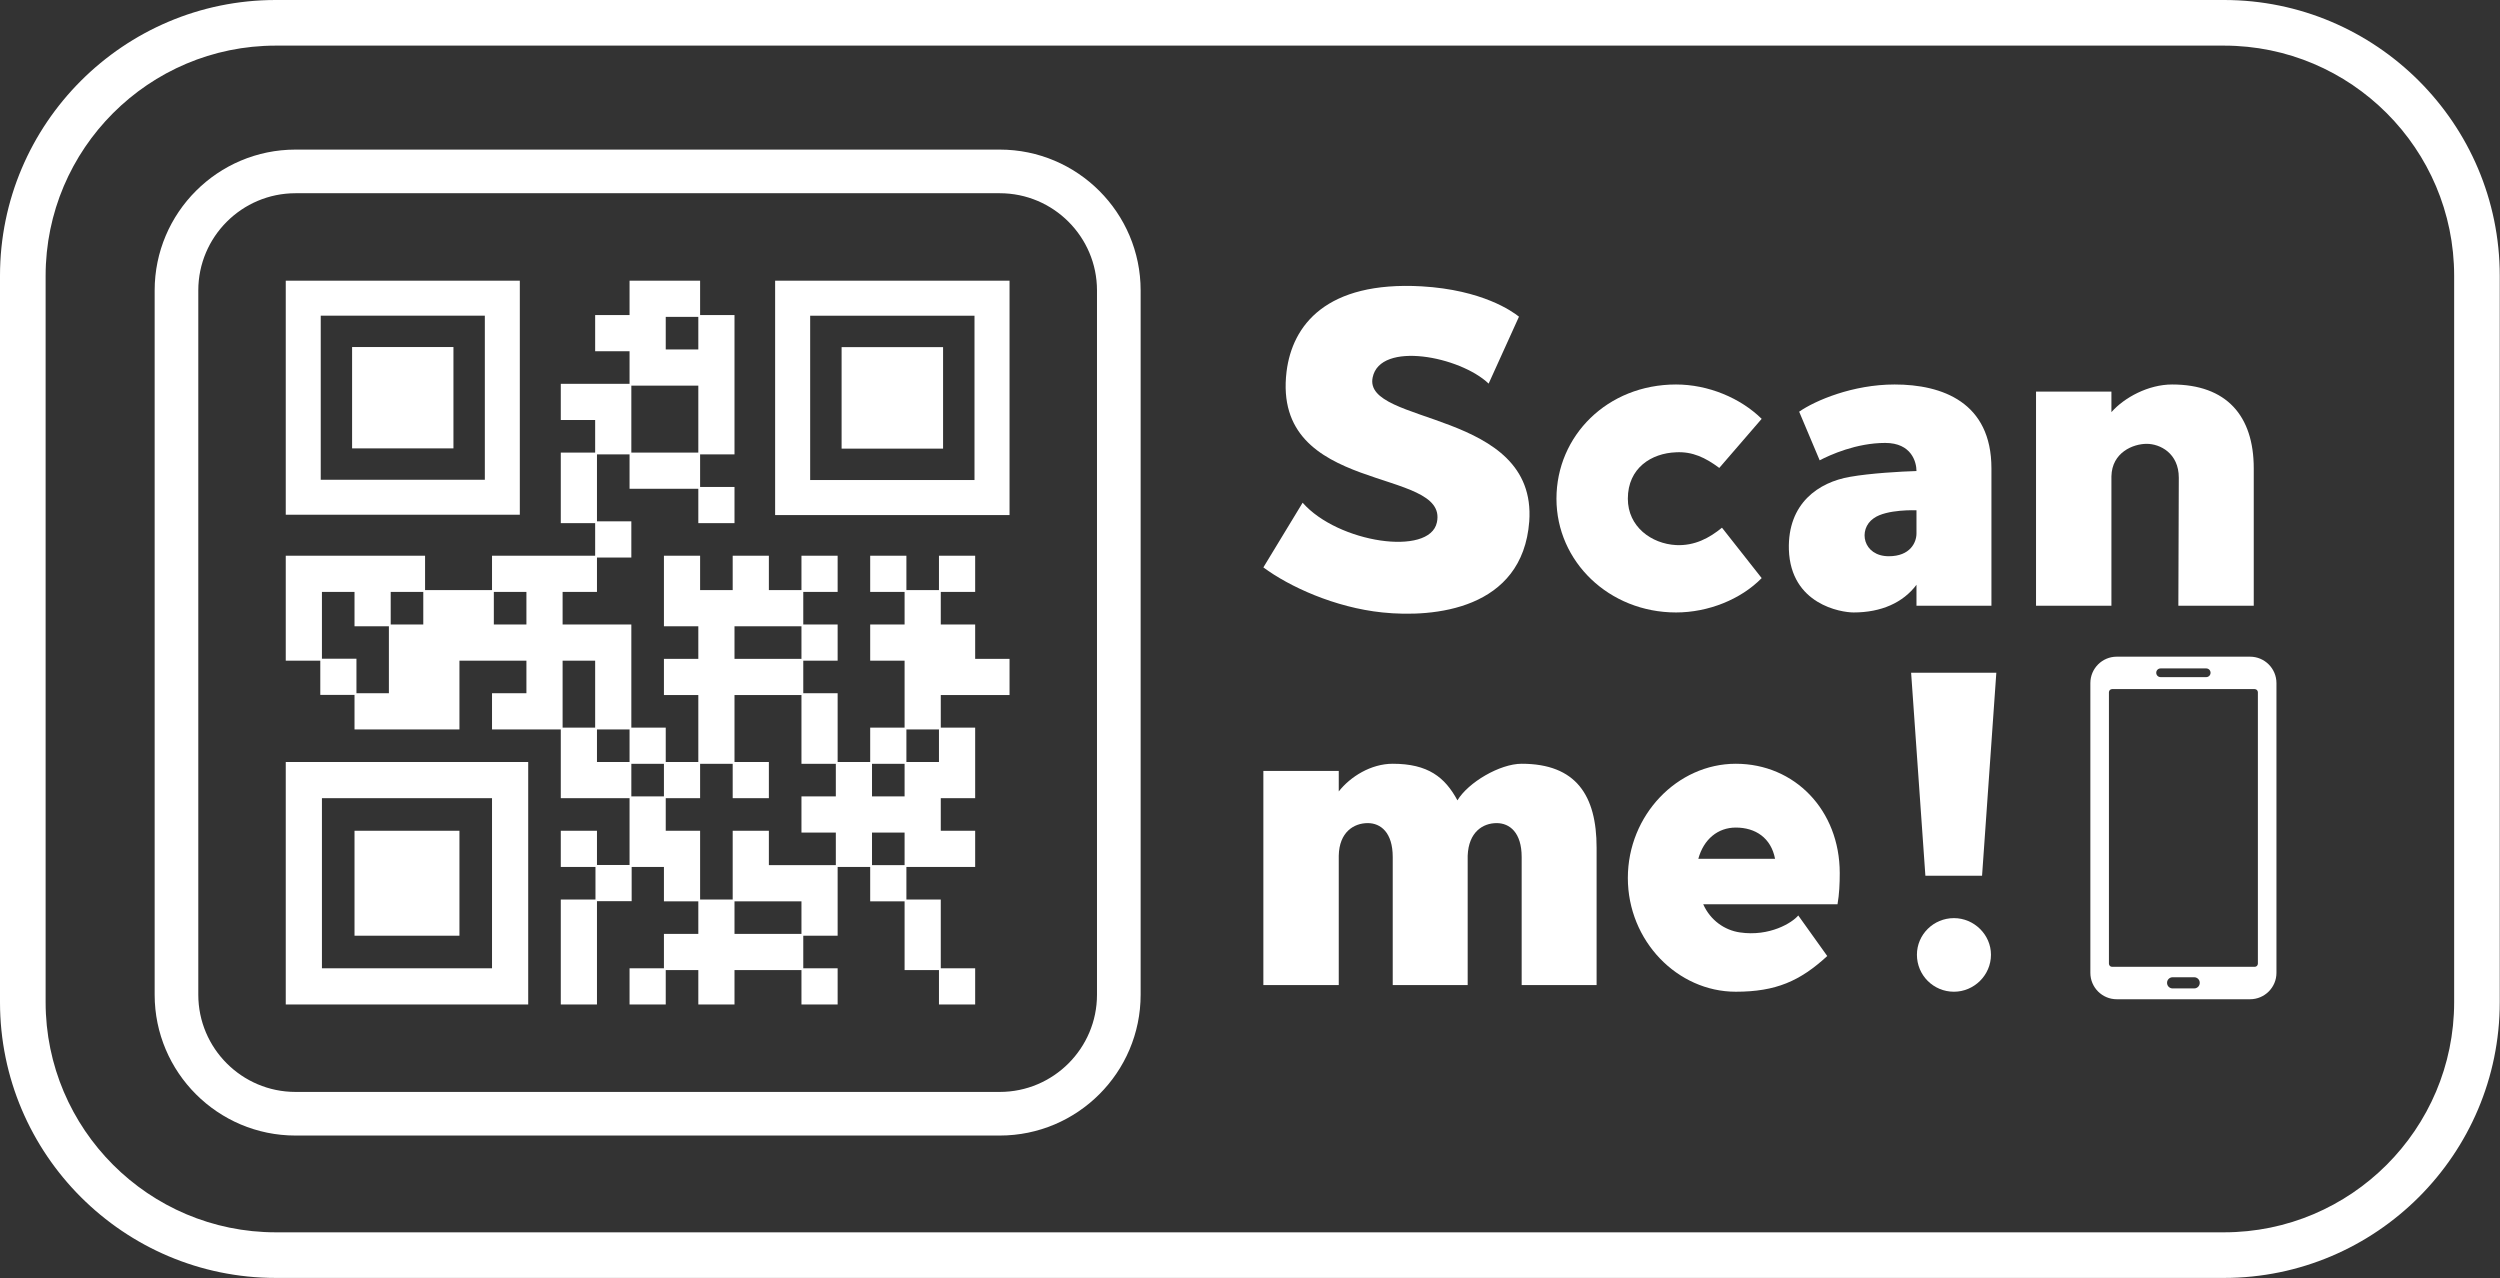
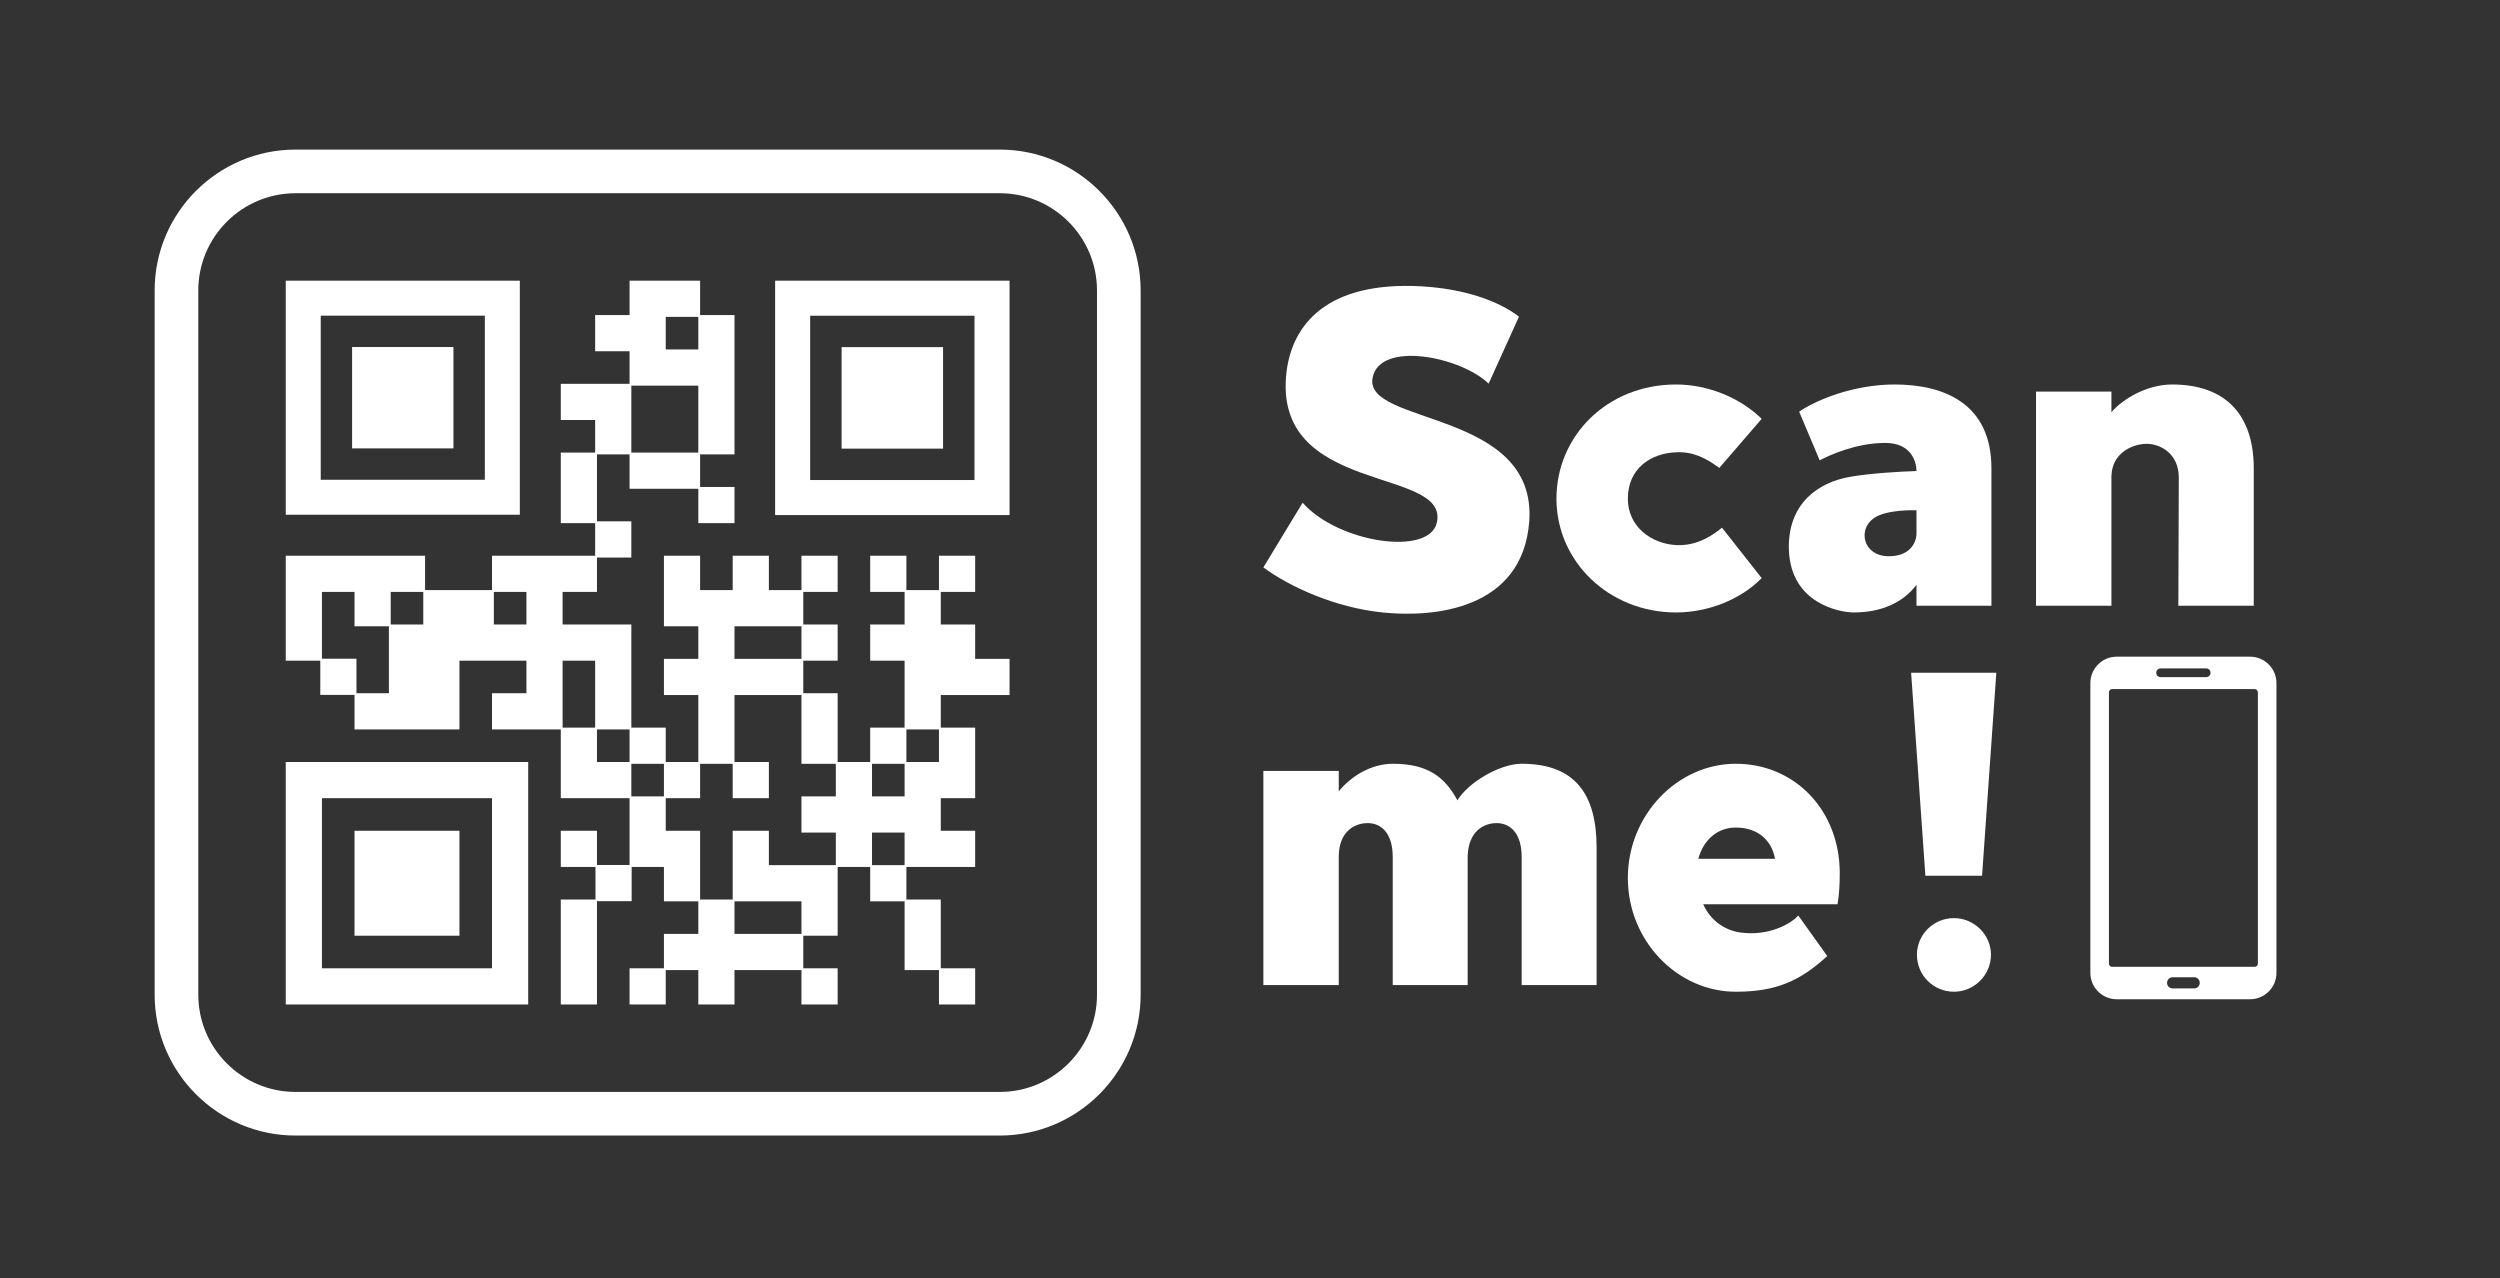
<svg xmlns="http://www.w3.org/2000/svg" fill="#ffffff" height="204.1" preserveAspectRatio="xMidYMid meet" version="1" viewBox="0.0 0.0 399.2 204.1" width="399.2" zoomAndPan="magnify">
  <rect x="0.0" y="0.0" width="399.2" height="204.1" fill="#333333" stroke="none" />
  <defs>
    <clipPath id="a">
      <path d="M 0 0 L 399.16 0 L 399.16 204.059 L 0 204.059 Z M 0 0" />
    </clipPath>
  </defs>
  <g>
    <g clip-path="url(#a)" id="change1_1">
-       <path d="M 44.035 7.285 C 23.77 7.285 7.285 23.77 7.285 44.035 L 7.285 160.027 C 7.285 180.289 23.77 196.777 44.035 196.777 L 355.129 196.777 C 375.391 196.777 391.879 180.289 391.879 160.027 L 391.879 44.035 C 391.879 23.77 375.391 7.285 355.129 7.285 Z M 355.129 204.059 L 44.035 204.059 C 19.754 204.059 0 184.305 0 160.027 L 0 44.035 C 0 19.754 19.754 0 44.035 0 L 355.129 0 C 379.406 0 399.16 19.754 399.16 44.035 L 399.16 160.027 C 399.16 184.305 379.406 204.059 355.129 204.059" />
-     </g>
+       </g>
    <g id="change1_2">
      <path d="M 244.191 83.266 C 243.121 97.367 228.945 98.652 220.754 97.797 C 213.133 97.012 205.863 93.664 201.734 90.602 L 208.004 80.273 C 213.629 86.684 228.305 88.891 229.445 83.406 C 231.367 74.43 203.016 79.203 205.438 59.328 C 206.363 51.922 211.777 44.867 227.023 45.723 C 236.711 46.293 241.484 49.715 242.551 50.566 L 237.707 61.254 C 233.148 56.906 220.398 54.414 219.188 60.258 C 217.547 67.949 245.473 65.312 244.191 83.266" />
    </g>
    <g id="change1_3">
      <path d="M 274.965 84.262 L 281.305 92.312 C 277.957 95.73 272.758 97.797 267.629 97.797 C 256.941 97.797 248.535 89.676 248.535 79.633 C 248.535 69.586 256.656 61.395 267.629 61.395 C 272.758 61.395 277.887 63.531 281.305 66.879 L 274.535 74.719 C 272.328 73.078 270.262 72.082 267.629 72.223 C 263.711 72.367 259.934 74.719 259.934 79.633 C 259.934 84.117 263.711 86.824 267.629 87.039 C 270.617 87.184 272.969 85.898 274.965 84.262" />
    </g>
    <g id="change1_4">
      <path d="M 306.023 85.188 C 306.023 84.117 306.023 81.484 306.023 81.484 C 306.023 81.484 301.25 81.27 299.184 82.766 C 296.621 84.547 297.477 88.82 301.605 88.82 C 305.027 88.82 306.023 86.613 306.023 85.188 Z M 317.992 74.785 C 317.992 84.902 317.992 96.727 317.992 96.727 L 306.023 96.727 L 306.023 93.379 C 303.887 96.23 300.395 97.797 295.98 97.797 C 293.984 97.797 285.934 96.516 285.648 87.754 C 285.438 80.344 290.422 76.996 295.41 76.141 C 298.613 75.57 303.602 75.285 306.023 75.215 C 306.023 73.789 305.238 70.727 301.035 70.727 C 296.406 70.727 292.203 72.648 290.566 73.504 L 287.289 65.738 C 289.852 63.961 295.836 61.395 302.531 61.395 C 310.156 61.395 317.992 64.246 317.992 74.785" />
    </g>
    <g id="change1_5">
      <path d="M 359.879 74.785 L 359.879 96.727 L 347.84 96.727 L 347.91 76.281 C 347.91 72.367 344.918 70.871 342.781 70.871 C 340.645 70.871 337.223 72.223 337.152 76.07 L 337.152 96.727 L 325.113 96.727 L 325.113 62.535 L 337.152 62.535 L 337.152 65.812 C 339.219 63.461 343.066 61.395 346.84 61.395 C 355.531 61.395 359.879 66.383 359.879 74.785" />
    </g>
    <g id="change1_6">
      <path d="M 254.945 135.352 L 254.945 157.293 L 242.98 157.293 L 242.98 136.848 C 242.98 132.93 241.055 131.434 238.988 131.434 C 236.781 131.434 234.504 132.859 234.359 136.633 L 234.359 157.293 L 222.391 157.293 L 222.391 136.848 C 222.391 132.93 220.469 131.434 218.402 131.434 C 216.195 131.434 213.844 132.859 213.773 136.633 L 213.773 157.293 L 201.734 157.293 L 201.734 123.098 L 213.773 123.098 L 213.773 126.375 C 215.625 124.023 218.902 121.957 222.391 121.957 C 228.02 121.957 230.727 124.098 232.723 127.801 C 234.43 124.949 239.488 121.957 242.98 121.957 C 251.672 121.957 254.945 127.016 254.945 135.352" />
    </g>
    <g id="change1_7">
      <path d="M 271.188 137.133 L 283.441 137.133 C 282.801 133.785 280.309 132.145 277.172 132.145 C 274.324 132.145 272.043 133.996 271.188 137.133 Z M 271.973 144.398 C 273.113 146.965 275.391 148.531 277.812 148.887 C 282.586 149.598 286.219 147.32 287.145 146.18 L 291.777 152.66 C 287.43 156.652 283.586 158.359 277.172 158.359 C 267.84 158.359 259.934 150.238 259.934 140.195 C 259.934 130.152 267.84 121.957 277.172 121.957 C 286.574 121.957 293.77 129.367 293.77 139.41 C 293.77 141.121 293.699 142.762 293.414 144.398 L 271.973 144.398" />
    </g>
    <g id="change1_8">
      <path d="M 312.008 158.359 C 308.73 158.359 306.094 155.727 306.094 152.449 C 306.094 149.242 308.73 146.605 312.008 146.605 C 315.211 146.605 317.918 149.242 317.918 152.449 C 317.918 155.727 315.211 158.359 312.008 158.359 Z M 316.496 139.84 L 307.445 139.84 L 305.168 107.426 L 318.773 107.426 L 316.496 139.84" />
    </g>
    <g id="change1_9">
      <path d="M 360.539 153.875 C 360.539 154.156 360.312 154.383 360.031 154.383 L 337.258 154.383 C 336.98 154.383 336.754 154.156 336.754 153.875 L 336.754 110.543 C 336.754 110.266 336.98 110.035 337.258 110.035 L 360.031 110.035 C 360.312 110.035 360.539 110.266 360.539 110.543 Z M 351.254 156.949 C 351.254 157.438 350.859 157.832 350.367 157.832 L 346.922 157.832 C 346.434 157.832 346.035 157.438 346.035 156.949 L 346.035 156.93 C 346.035 156.441 346.434 156.047 346.922 156.047 L 350.367 156.047 C 350.859 156.047 351.254 156.441 351.254 156.93 Z M 344.309 107.422 C 344.309 107.039 344.617 106.734 344.996 106.734 L 352.293 106.734 C 352.672 106.734 352.98 107.039 352.98 107.422 L 352.98 107.434 C 352.98 107.812 352.672 108.121 352.293 108.121 L 344.996 108.121 C 344.617 108.121 344.309 107.812 344.309 107.434 Z M 359.293 104.859 L 337.996 104.859 C 335.676 104.859 333.789 106.75 333.789 109.07 L 333.789 155.352 C 333.789 157.672 335.676 159.559 337.996 159.559 L 359.293 159.559 C 361.613 159.559 363.504 157.672 363.504 155.352 L 363.504 109.07 C 363.504 106.75 361.613 104.859 359.293 104.859" />
    </g>
    <g id="change1_10">
      <path d="M 159.645 174.359 L 47.184 174.359 C 38.629 174.359 31.664 167.395 31.664 158.836 L 31.664 46.375 C 31.664 37.816 38.629 30.855 47.184 30.855 L 159.645 30.855 C 168.203 30.855 175.168 37.816 175.168 46.375 L 175.168 158.836 C 175.168 167.395 168.203 174.359 159.645 174.359 Z M 159.645 23.887 L 47.184 23.887 C 34.785 23.887 24.695 33.977 24.695 46.375 L 24.695 158.836 C 24.695 171.238 34.785 181.324 47.184 181.324 L 159.645 181.324 C 172.047 181.324 182.137 171.238 182.137 158.836 L 182.137 46.375 C 182.137 33.977 172.047 23.887 159.645 23.887" />
    </g>
    <g id="change1_11">
      <path d="M 77.418 76.609 L 51.215 76.609 L 51.215 50.406 L 77.418 50.406 Z M 83.004 44.82 L 45.629 44.82 L 45.629 82.191 L 83.004 82.191 L 83.004 44.82" />
    </g>
    <g id="change1_12">
      <path d="M 72.406 55.414 L 56.223 55.414 L 56.223 71.598 L 72.406 71.598 L 72.406 55.414" />
    </g>
    <g id="change1_13">
      <path d="M 73.363 132.656 L 56.609 132.656 L 56.609 149.414 L 73.363 149.414 L 73.363 132.656" />
    </g>
    <g id="change1_14">
      <path d="M 129.367 50.414 L 155.609 50.414 L 155.609 76.652 L 129.367 76.652 Z M 123.773 82.246 L 161.203 82.246 L 161.203 44.82 L 123.773 44.82 L 123.773 82.246" />
    </g>
    <g id="change1_15">
      <path d="M 150.59 55.43 L 134.387 55.43 L 134.387 71.637 L 150.59 71.637 L 150.59 55.43" />
    </g>
    <g id="change1_16">
      <path d="M 149.934 121.676 L 144.734 121.676 L 144.734 116.477 L 149.934 116.477 Z M 144.445 127.168 L 139.242 127.168 L 139.242 121.965 L 144.445 121.965 Z M 144.445 138.145 L 139.242 138.145 L 139.242 132.945 L 144.445 132.945 Z M 133.465 127.168 L 127.977 127.168 L 127.977 132.945 L 133.465 132.945 L 133.465 138.145 L 122.773 138.145 L 122.773 132.656 L 116.996 132.656 L 116.996 143.637 L 111.793 143.637 L 111.793 132.656 L 106.305 132.656 L 106.305 127.453 L 111.793 127.453 L 111.793 121.965 L 116.996 121.965 L 116.996 127.453 L 122.773 127.453 L 122.773 121.676 L 117.285 121.676 L 117.285 110.984 L 127.977 110.984 L 127.977 121.965 L 133.465 121.965 Z M 127.977 149.125 L 117.285 149.125 L 117.285 143.926 L 127.977 143.926 Z M 106.016 127.168 L 100.812 127.168 L 100.812 121.965 L 106.016 121.965 Z M 100.527 121.676 L 95.324 121.676 L 95.324 116.477 L 100.527 116.477 Z M 95.035 116.188 L 89.836 116.188 L 89.836 105.496 L 95.035 105.496 Z M 117.285 100.004 L 127.977 100.004 L 127.977 105.207 L 117.285 105.207 Z M 84.059 99.719 L 78.855 99.719 L 78.855 94.516 L 84.059 94.516 Z M 67.59 99.719 L 62.387 99.719 L 62.387 94.516 L 67.59 94.516 Z M 62.098 110.695 L 56.918 110.695 L 56.918 105.184 L 51.406 105.184 L 51.406 94.516 L 56.609 94.516 L 56.609 100.004 L 62.098 100.004 Z M 100.812 61.578 L 111.508 61.578 L 111.508 72.27 L 100.812 72.27 Z M 106.305 50.598 L 111.508 50.598 L 111.508 55.801 L 106.305 55.801 Z M 155.715 99.719 L 150.223 99.719 L 150.223 94.516 L 155.715 94.516 L 155.715 88.738 L 149.934 88.738 L 149.934 94.227 L 144.734 94.227 L 144.734 88.738 L 138.953 88.738 L 138.953 94.516 L 144.445 94.516 L 144.445 99.719 L 138.953 99.719 L 138.953 105.496 L 144.445 105.496 L 144.445 116.188 L 138.953 116.188 L 138.953 121.676 L 133.754 121.676 L 133.754 110.695 L 128.266 110.695 L 128.266 105.496 L 133.754 105.496 L 133.754 99.719 L 128.266 99.719 L 128.266 94.516 L 133.754 94.516 L 133.754 88.738 L 127.977 88.738 L 127.977 94.227 L 122.773 94.227 L 122.773 88.738 L 116.996 88.738 L 116.996 94.227 L 111.793 94.227 L 111.793 88.738 L 106.016 88.738 L 106.016 100.004 L 111.508 100.004 L 111.508 105.207 L 106.016 105.207 L 106.016 110.984 L 111.508 110.984 L 111.508 121.676 L 106.305 121.676 L 106.305 116.188 L 100.812 116.188 L 100.812 99.719 L 89.836 99.719 L 89.836 94.516 L 95.324 94.516 L 95.324 89.027 L 100.812 89.027 L 100.812 83.246 L 95.324 83.246 L 95.324 72.555 L 100.527 72.555 L 100.527 78.047 L 111.508 78.047 L 111.508 83.535 L 117.285 83.535 L 117.285 77.758 L 111.793 77.758 L 111.793 72.555 L 117.285 72.555 L 117.285 50.309 L 111.793 50.309 L 111.793 44.82 L 100.527 44.82 L 100.527 50.309 L 95.035 50.309 L 95.035 56.086 L 100.527 56.086 L 100.527 61.289 L 89.547 61.289 L 89.547 67.066 L 95.035 67.066 L 95.035 72.27 L 89.547 72.27 L 89.547 83.535 L 95.035 83.535 L 95.035 88.738 L 78.566 88.738 L 78.566 94.227 L 67.875 94.227 L 67.875 88.738 L 45.629 88.738 L 45.629 105.496 L 51.145 105.496 L 51.145 110.961 L 56.609 110.961 L 56.609 116.477 L 73.363 116.477 L 73.363 105.496 L 84.059 105.496 L 84.059 110.695 L 78.566 110.695 L 78.566 116.477 L 89.547 116.477 L 89.547 127.453 L 100.527 127.453 L 100.527 138.121 L 95.324 138.121 L 95.324 132.656 L 89.547 132.656 L 89.547 138.434 L 95.086 138.434 L 95.086 143.637 L 89.547 143.637 L 89.547 160.395 L 95.324 160.395 L 95.324 143.898 L 100.863 143.898 L 100.863 138.434 L 106.016 138.434 L 106.016 143.926 L 111.508 143.926 L 111.508 149.125 L 106.016 149.125 L 106.016 154.617 L 100.527 154.617 L 100.527 160.395 L 106.305 160.395 L 106.305 154.902 L 111.508 154.902 L 111.508 160.395 L 117.285 160.395 L 117.285 154.902 L 127.977 154.902 L 127.977 160.395 L 133.754 160.395 L 133.754 154.617 L 128.266 154.617 L 128.266 149.414 L 133.754 149.414 L 133.754 138.434 L 138.953 138.434 L 138.953 143.926 L 144.445 143.926 L 144.445 154.902 L 149.934 154.902 L 149.934 160.395 L 155.715 160.395 L 155.715 154.617 L 150.223 154.617 L 150.223 143.637 L 144.734 143.637 L 144.734 138.434 L 155.715 138.434 L 155.715 132.656 L 150.223 132.656 L 150.223 127.453 L 155.715 127.453 L 155.715 116.188 L 150.223 116.188 L 150.223 110.984 L 161.203 110.984 L 161.203 105.207 L 155.715 105.207 L 155.715 99.719" />
    </g>
    <g id="change1_17">
-       <path d="M 51.406 127.453 L 78.566 127.453 L 78.566 154.617 L 51.406 154.617 Z M 45.629 160.395 L 84.344 160.395 L 84.344 121.676 L 45.629 121.676 L 45.629 160.395" />
+       <path d="M 51.406 127.453 L 78.566 127.453 L 78.566 154.617 L 51.406 154.617 M 45.629 160.395 L 84.344 160.395 L 84.344 121.676 L 45.629 121.676 L 45.629 160.395" />
    </g>
  </g>
</svg>